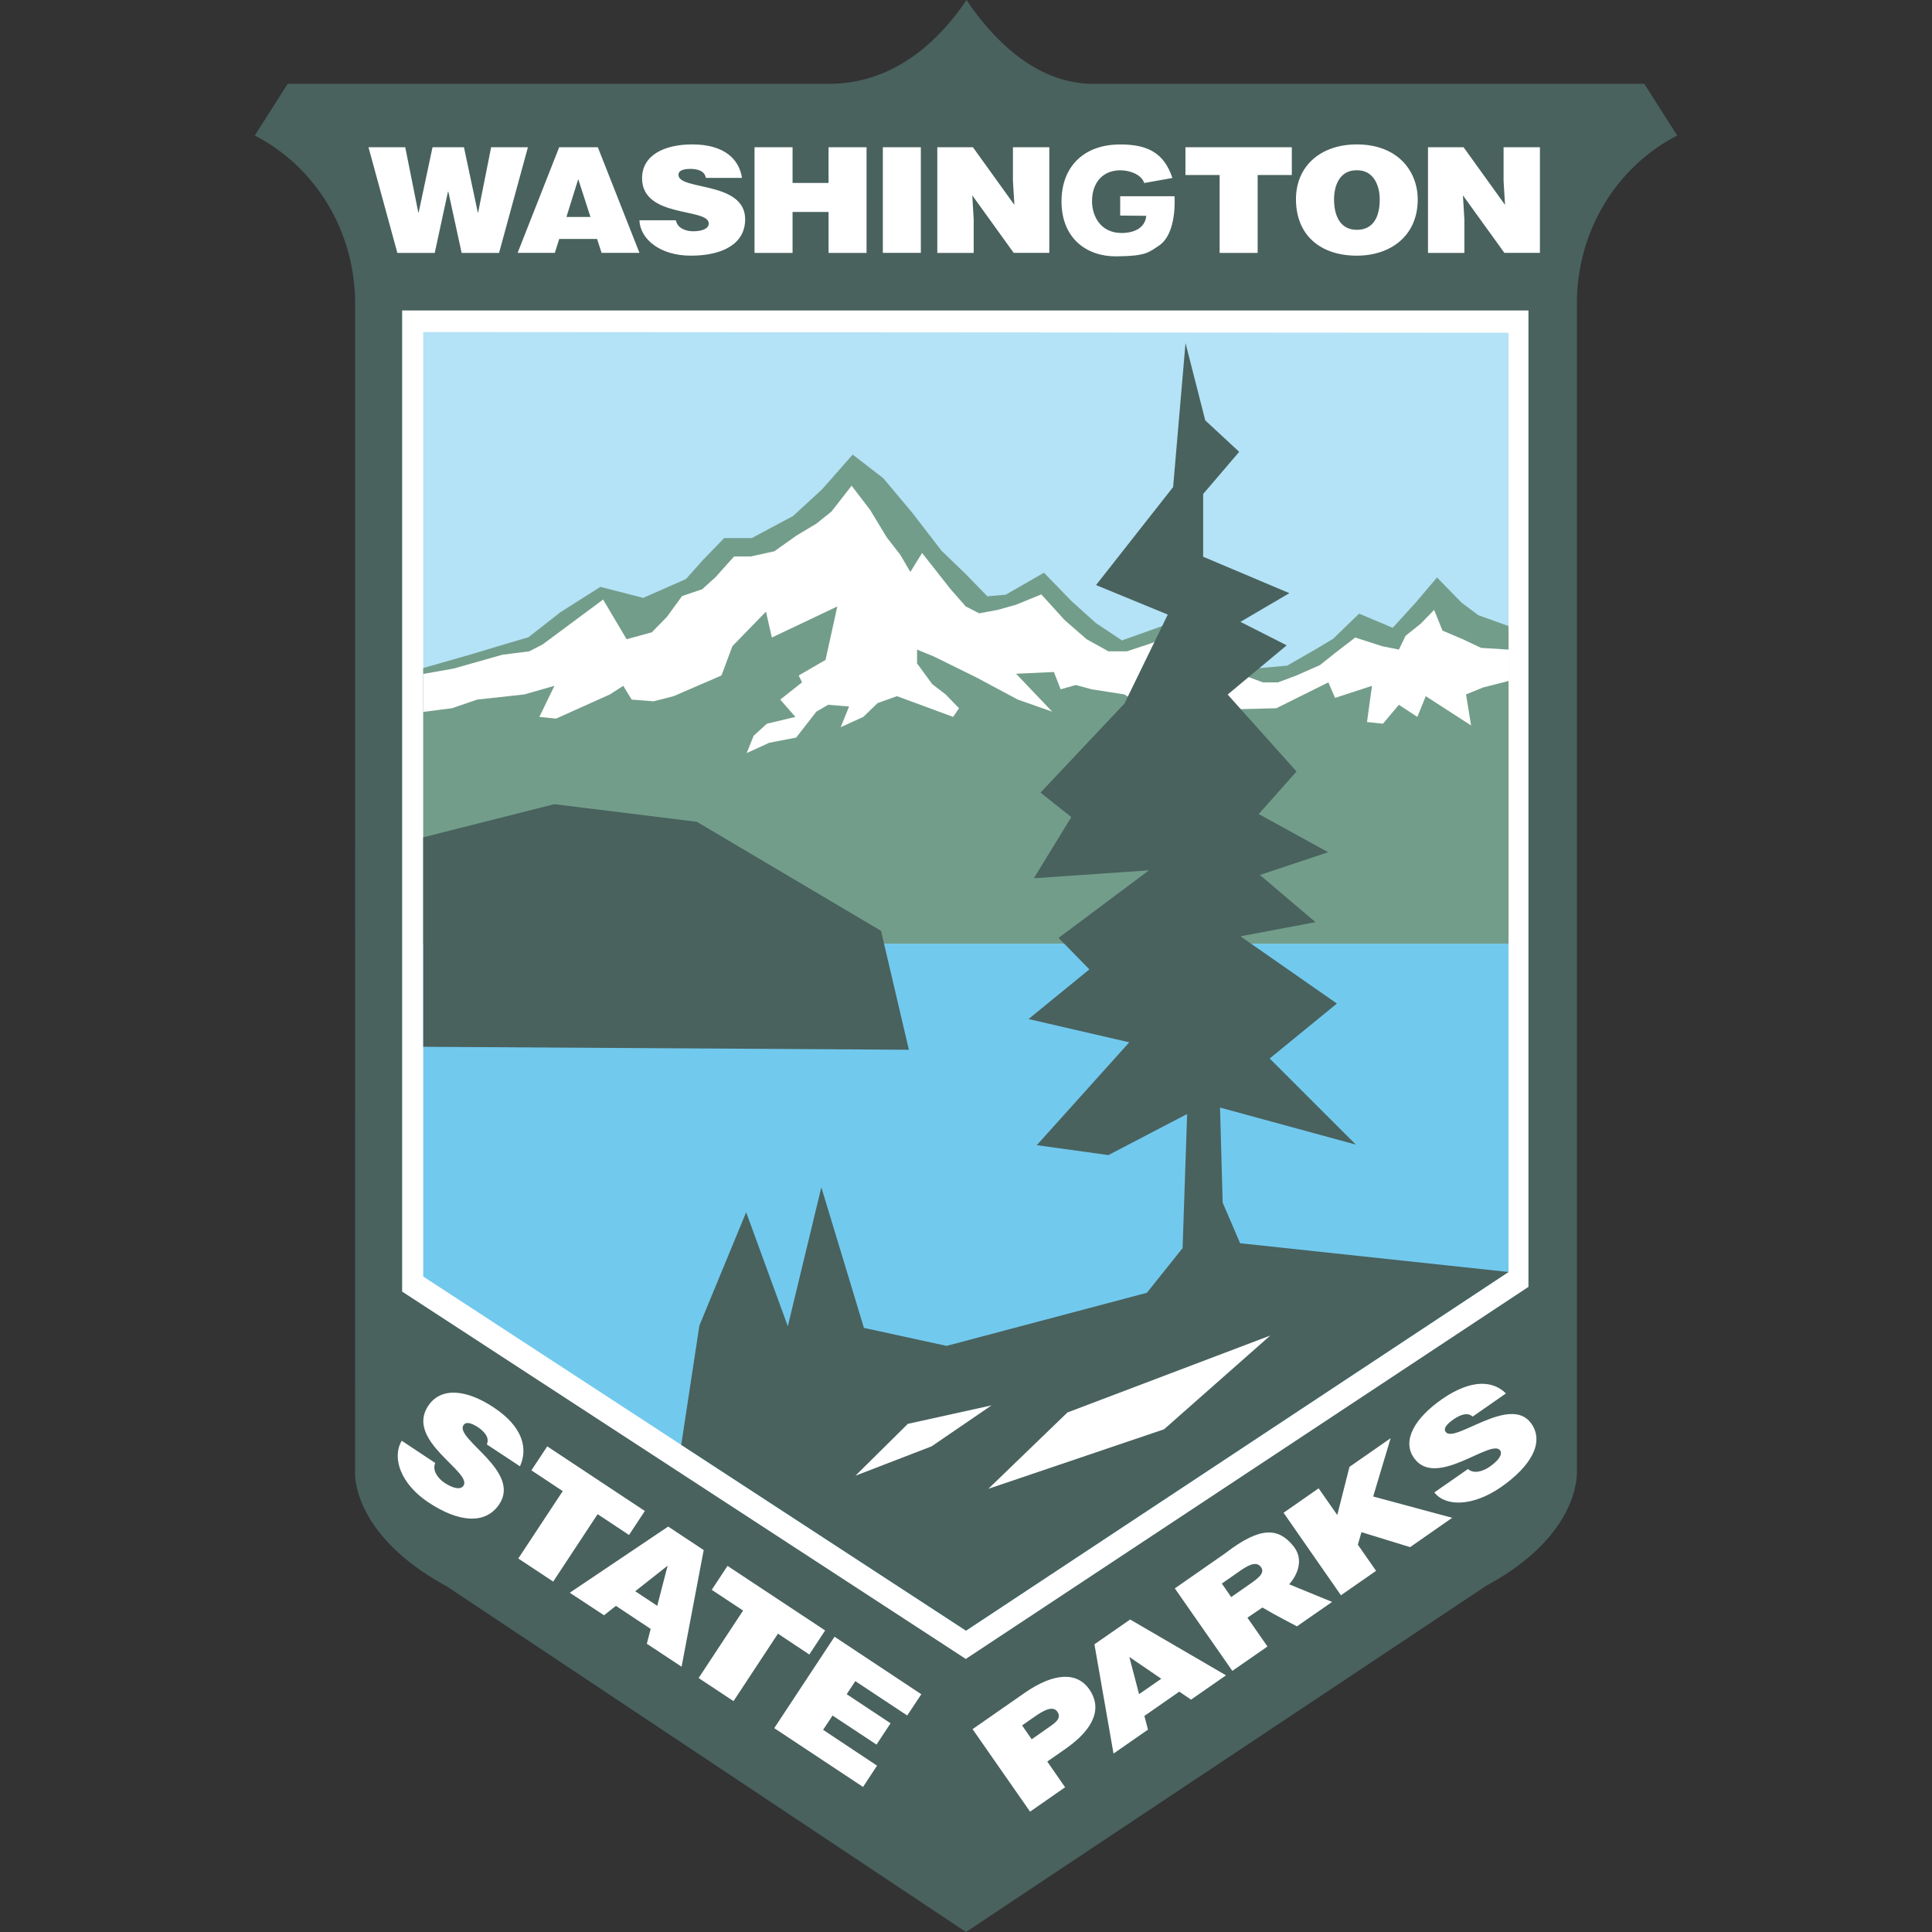
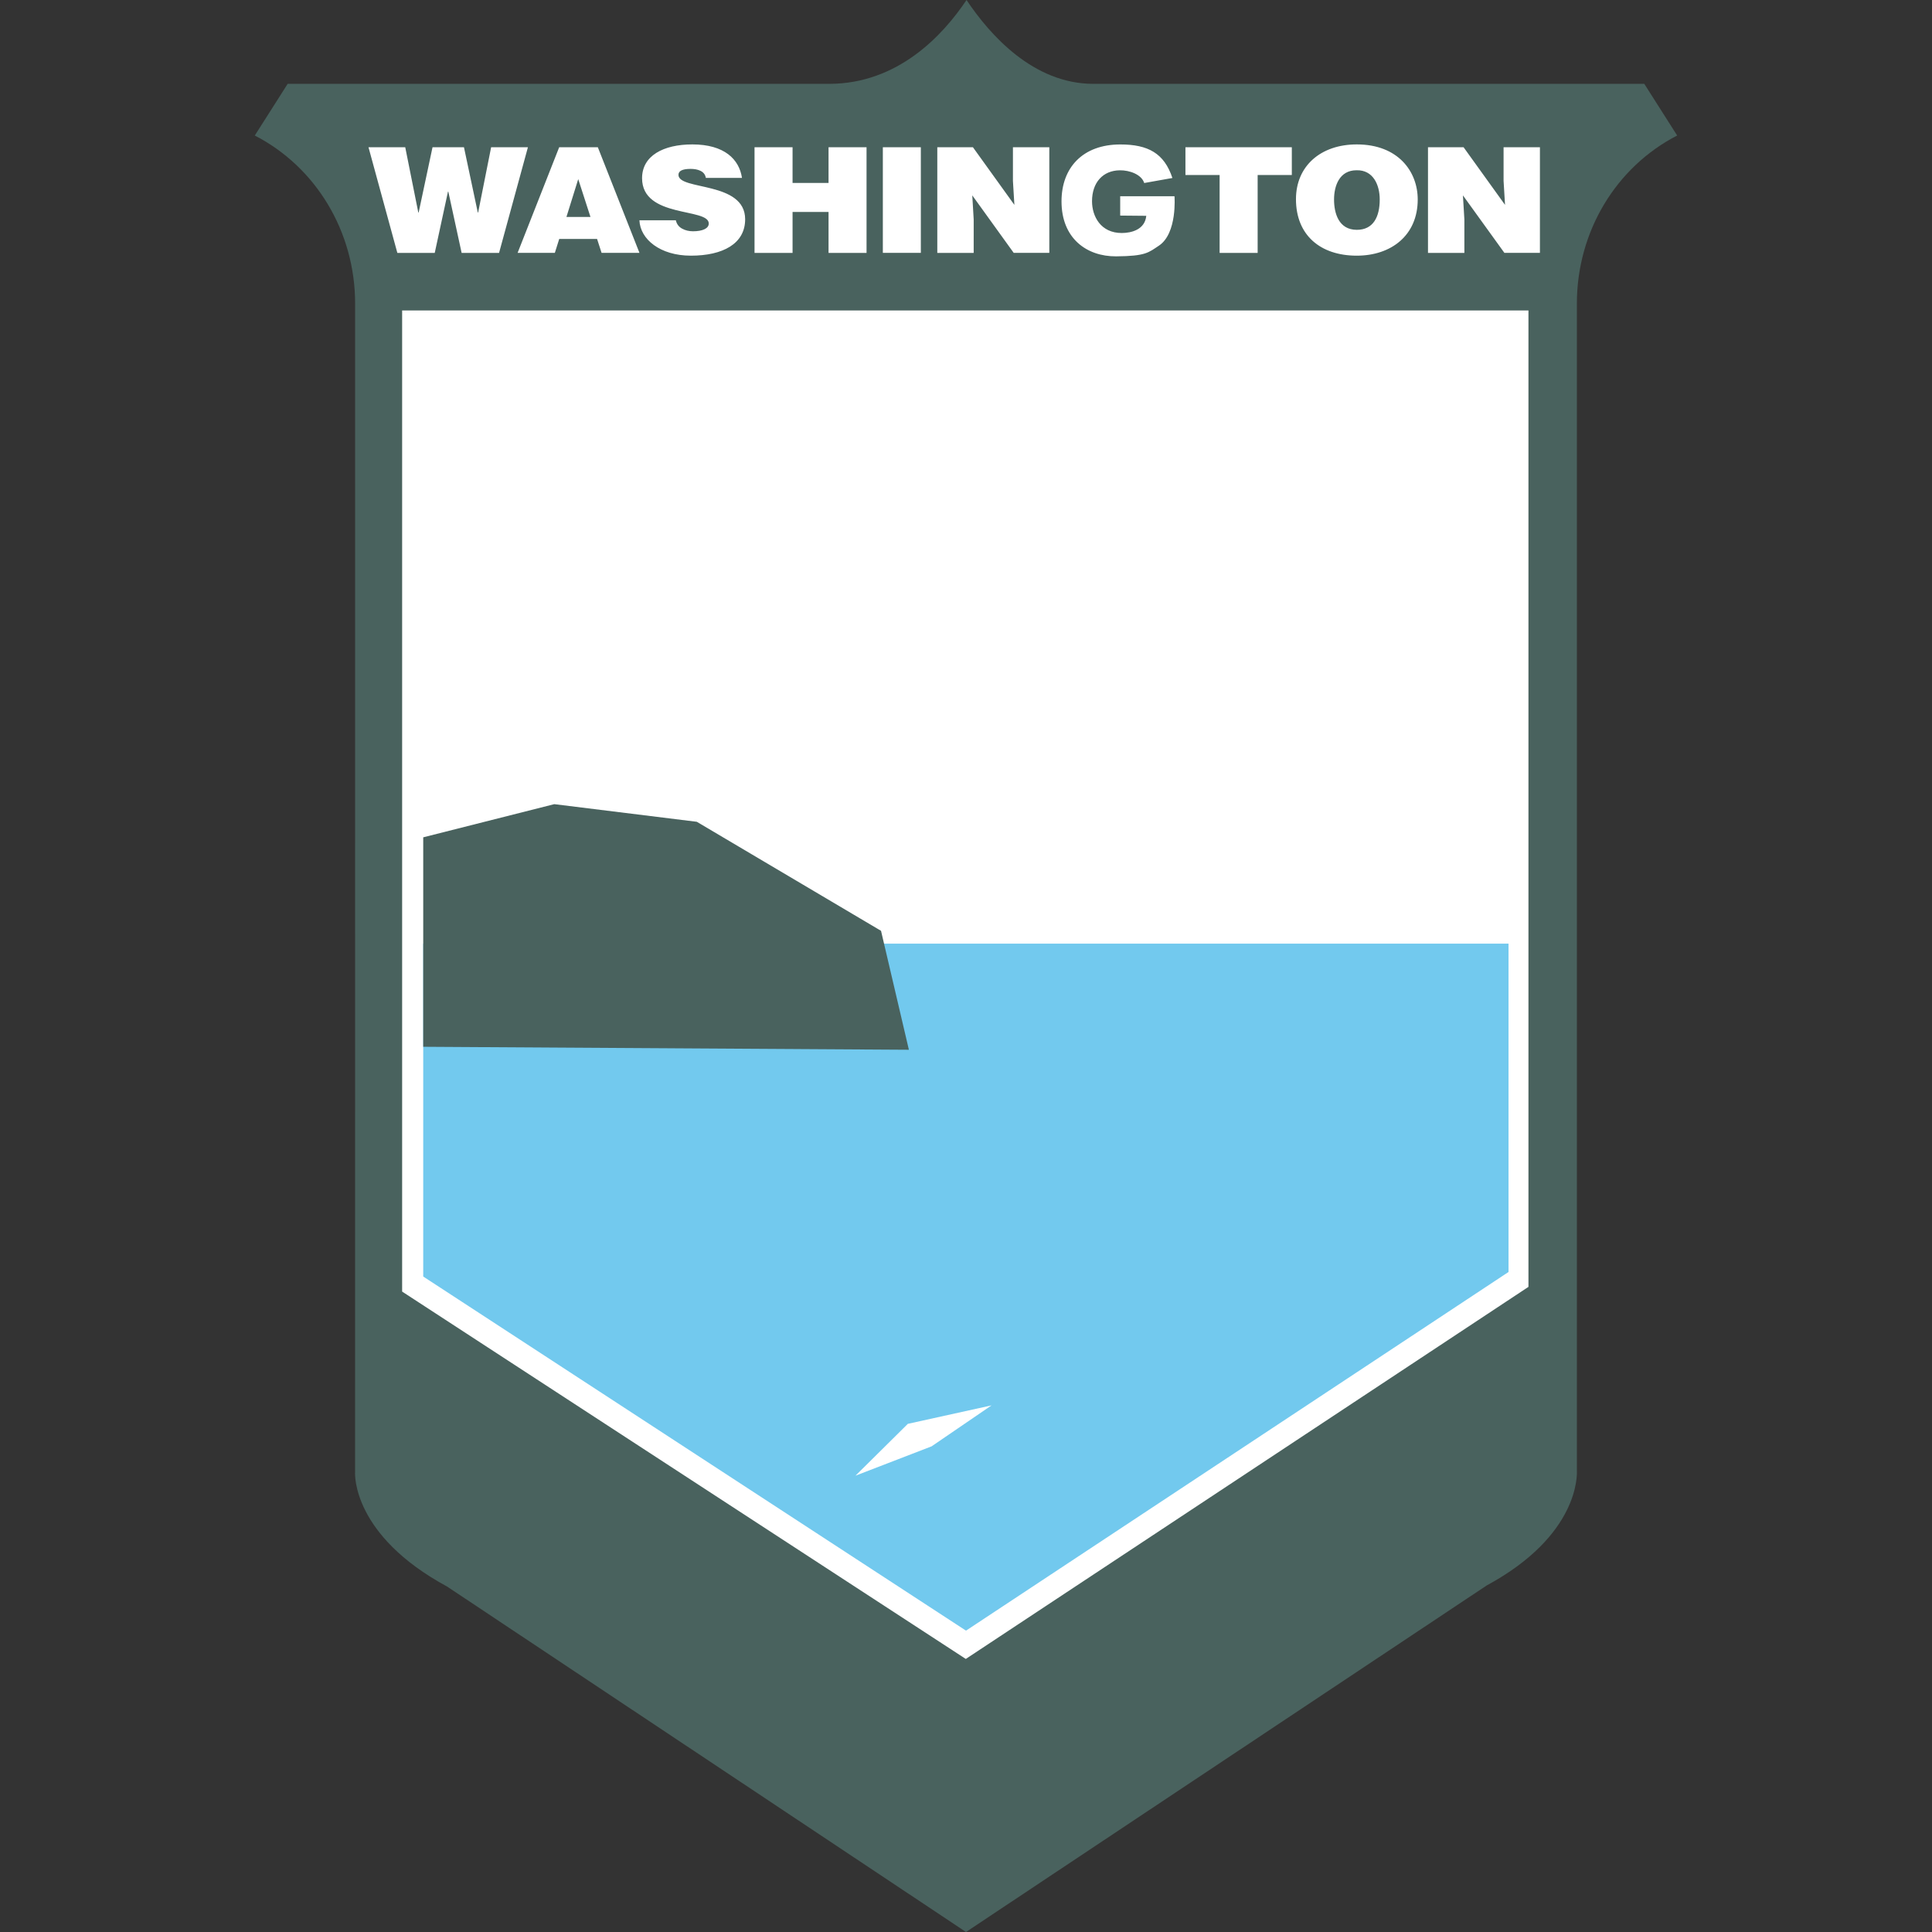
<svg xmlns="http://www.w3.org/2000/svg" version="1.1" id="Layer_1" x="0px" y="0px" width="48px" height="48px" viewBox="0 0 48 48" enable-background="new 0 0 48 48" xml:space="preserve">
  <rect x="0" y="0" width="48" height="48" fill="#333333" stroke="none" />
  <g>
    <g>
      <path fill="#49625E" d="M11.109,39.418c-2.349-1.272-2.292-2.781-2.287-2.845L8.823,7.545c0-1.798-0.979-3.399-2.493-4.178    l0.817-1.284h13.454C22.31,2.082,23.427,0.876,24.013,0c0.584,0.873,1.662,2.083,3.151,2.083h13.688l0.817,1.284    c-1.515,0.779-2.492,2.38-2.492,4.178v28.99c0.005,0.102,0.062,1.61-2.243,2.857L24,48L11.109,39.418z" />
      <g>
        <path fill="#FFFFFF" d="M11.871,5.281h0.008l0.323-1.623h0.914l-0.717,2.625h-0.93l-0.331-1.523H11.13l-0.329,1.523H9.872     L9.155,3.658h0.913l0.325,1.623h0.008l0.345-1.623h0.781L11.871,5.281z M13.785,6.282l0.109-0.346h0.94l0.112,0.346h0.941     l-1.034-2.624h-0.96l-1.033,2.624H13.785z M14.67,5.39h-0.597l0.293-0.94L14.67,5.39z M18.434,4.419     c-0.068-0.458-0.433-0.831-1.233-0.831c-0.721,0-1.249,0.282-1.249,0.839c0,1.002,1.657,0.729,1.657,1.126     c0,0.124-0.155,0.193-0.393,0.193c-0.092,0-0.191-0.021-0.268-0.065c-0.081-0.043-0.136-0.113-0.157-0.208h-0.905     c0.02,0.473,0.517,0.879,1.278,0.879c0.792,0,1.349-0.295,1.349-0.904c0-0.954-1.657-0.71-1.657-1.104     c0-0.094,0.092-0.148,0.3-0.148c0.092,0,0.177,0.014,0.244,0.047c0.069,0.032,0.121,0.086,0.137,0.177H18.434z M19.691,6.282     V5.266h0.894v1.017h0.944V3.658h-0.944v0.887h-0.894V3.658h-0.945v2.625H19.691z M21.934,6.282h0.944V3.658h-0.944V6.282z      M24.172,3.658h-0.885v2.625h0.904V5.452l-0.035-0.598l1.029,1.428h0.885V3.658h-0.904v0.836l0.036,0.596L24.172,3.658z      M28.795,6.102c0.459-0.308,0.385-1.227,0.385-1.227h-1.349v0.481l0.648,0.006c-0.034,0.345-0.372,0.426-0.605,0.427     C27.346,5.792,27.131,5.372,27.131,5c0-0.464,0.268-0.763,0.688-0.769c0.244-0.004,0.542,0.103,0.609,0.316l0.7-0.125     c-0.203-0.613-0.602-0.833-1.294-0.833c-0.933,0-1.461,0.576-1.461,1.414c0,0.916,0.621,1.37,1.357,1.366     C28.466,6.363,28.532,6.276,28.795,6.102 M29.452,4.348h0.849v1.935h0.945V4.348h0.849v-0.69h-2.643V4.348z M35.223,4.956     c0-0.692-0.484-1.368-1.514-1.368c-0.897,0-1.511,0.537-1.511,1.361c0,0.892,0.605,1.403,1.511,1.403     C34.562,6.352,35.223,5.849,35.223,4.956 M33.144,4.956c0-0.331,0.129-0.726,0.558-0.726c0.416-0.011,0.577,0.367,0.577,0.726     c0,0.434-0.161,0.754-0.569,0.754C33.256,5.71,33.144,5.292,33.144,4.956 M36.362,3.658h-0.884v2.625h0.904V5.452l-0.036-0.598     l1.03,1.428h0.883V3.658h-0.903v0.836l0.036,0.596L36.362,3.658z" />
-         <path fill="#FFFFFF" d="M12.095,35.886c0.038-0.088,0.021-0.167-0.023-0.237c-0.044-0.069-0.113-0.134-0.196-0.19     c-0.192-0.125-0.308-0.134-0.361-0.052c-0.225,0.34,1.435,1.136,0.892,1.961c-0.349,0.528-1.027,0.445-1.756-0.037     c-0.698-0.461-0.921-1.114-0.67-1.536l0.831,0.551c-0.037,0.095-0.024,0.188,0.024,0.272c0.044,0.086,0.124,0.166,0.209,0.222     c0.217,0.144,0.399,0.178,0.47,0.072c0.226-0.344-1.451-1.116-0.878-1.982c0.319-0.483,0.964-0.405,1.625,0.035     c0.735,0.484,0.857,1.028,0.656,1.465L12.095,35.886z M13.203,36.53l0.778,0.516l-1.104,1.674l0.867,0.574l1.104-1.675     l0.78,0.517l0.393-0.596l-2.425-1.606L13.203,36.53z M15.007,40.131l0.295-0.234l0.864,0.573l-0.096,0.368l0.864,0.571     l0.549-2.898l-0.882-0.584l-2.445,1.644L15.007,40.131z M16.329,39.896l-0.547-0.362l0.805-0.635L16.329,39.896z M17.683,39.499     l0.779,0.515l-1.105,1.676l0.867,0.574l1.104-1.676l0.779,0.518l0.393-0.598l-2.425-1.604L17.683,39.499z M21.442,44.396     l0.348-0.529l-1.34-0.89l0.235-0.355l1.092,0.722l0.349-0.53l-1.09-0.722l0.214-0.325l1.29,0.854l0.35-0.528l-2.156-1.429     l-1.498,2.271L21.442,44.396z M26.462,44.404l-0.443-0.639l0.44-0.306c0.766-0.531,0.912-1.047,0.604-1.489     c-0.294-0.421-0.852-0.437-1.617,0.097l-1.283,0.893l1.429,2.05L26.462,44.404z M25.632,43.212l-0.238-0.345l0.247-0.172     c0.186-0.13,0.495-0.359,0.628-0.17c0.123,0.179-0.071,0.29-0.275,0.434L25.632,43.212z M28.521,42.972l-0.089-0.34l0.867-0.604     l0.292,0.199l0.869-0.604l-2.382-1.387l-0.887,0.616l0.474,2.715L28.521,42.972z M28.852,41.708L28.3,42.091l-0.242-0.924     L28.852,41.708z M31.365,39.938c0.358,0.214,0.725,0.395,0.857,0.468l0.874-0.607l-1.068-0.438c0,0,0.485-0.499,0.092-0.966     c-0.354-0.422-0.784-0.495-1.674,0.192l-1.258,0.876l1.429,2.049l0.873-0.605l-0.498-0.716L31.365,39.938z M30.356,39.343     l0.407-0.283c0.203-0.143,0.44-0.304,0.569-0.122c0.115,0.166-0.13,0.313-0.399,0.501l-0.344,0.24L30.356,39.343z M33.315,39.634     l0.873-0.607l-0.452-0.649l0.089-0.312l1.209,0.372l1.046-0.729l-1.964-0.529l0.434-1.448l-1.023,0.712l-0.303,1.196     l-0.463-0.663l-0.871,0.607L33.315,39.634z M37.414,34.62c-0.312-0.315-0.85-0.371-1.591,0.144c-0.665,0.463-1,1.021-0.695,1.456     c0.544,0.784,1.926-0.496,2.143-0.184c0.066,0.098-0.039,0.249-0.258,0.403c-0.084,0.059-0.19,0.107-0.283,0.122     c-0.099,0.016-0.188-0.001-0.258-0.064l-0.836,0.582c0.276,0.357,0.955,0.354,1.658-0.133c0.73-0.51,1.084-1.1,0.754-1.574     c-0.52-0.747-1.917,0.51-2.132,0.202c-0.052-0.074,0.004-0.177,0.196-0.31c0.085-0.059,0.171-0.103,0.252-0.121     c0.08-0.018,0.157-0.008,0.222,0.053L37.414,34.62z" />
      </g>
      <polygon fill="#FFFFFF" points="37.974,31.972 23.995,41.216 9.991,32.089 9.991,7.713 37.974,7.713   " />
    </g>
    <g>
-       <polygon fill="#B4E2F6" points="10.515,23.445 10.515,8.249 37.479,8.267 37.479,23.445   " />
      <polygon fill="#72C9EE" points="10.515,23.445 10.515,31.715 24,40.513 37.479,31.602 37.479,23.445   " />
      <g>
-         <polygon fill="#739D8B" points="10.515,16.597 11.685,16.263 12.597,15.989 13.128,15.833 13.927,15.208 14.916,14.581      15.98,14.854 16.511,14.621 17.043,14.386 17.461,13.916 17.993,13.368 18.678,13.368 19.704,12.82 20.426,12.155 21.185,11.294      21.945,11.881 22.667,12.742 23.39,13.681 23.999,14.268 24.53,14.815 24.987,14.776 25.937,14.229 26.62,14.933 27.229,15.481      27.875,15.911 28.862,15.559 29.584,15.208 29.889,15.794 30.459,16.342 31.105,16.616 31.979,16.537 32.662,16.146      33.12,15.872 33.766,15.246 34.602,15.598 35.172,14.972 35.702,14.347 36.311,14.972 36.729,15.285 37.479,15.554      37.479,23.445 10.515,23.445 10.515,16.597    " />
        <polygon fill="#FFFFFF" points="10.515,16.744 11.272,16.61 12.481,16.267 13.15,16.182 13.483,16.01 14.984,14.896      15.568,15.881 16.194,15.71 16.57,15.325 16.945,14.81 17.446,14.639 17.778,14.339 18.238,13.825 18.655,13.825 19.239,13.696      19.781,13.311 20.282,13.01 20.657,12.71 20.991,12.282 21.158,12.067 21.617,12.667 22.033,13.353 22.367,13.783 22.617,14.21      22.909,13.739 23.618,14.639 23.993,15.067 24.328,15.238 24.786,15.153 25.244,15.024 25.871,14.768 26.455,15.41      26.997,15.881 27.538,16.182 27.998,16.182 28.644,15.968 29.165,15.667 29.583,15.71 29.875,16.182 30.208,16.524      30.793,16.739 31.377,16.953 31.753,16.953 32.21,16.782 32.794,16.524 33.169,16.225 33.67,15.839 34.338,16.054 34.755,16.139      34.922,15.795 35.297,15.496 35.631,15.153 35.838,15.667 36.341,15.881 36.799,16.097 37.479,16.139 37.479,15.991      37.479,16.918 36.841,17.082 36.423,17.253 36.549,18.024 35.423,17.296 35.213,17.811 34.755,17.51 34.358,17.981      33.963,17.938 34.087,17.039 33.169,17.339 33.003,16.953 31.71,17.596 29.999,17.638 28.832,17.811 27.936,17.253      27.121,17.125 26.729,17.019 26.351,17.125 26.184,16.696 25.244,16.739 26.142,17.681 25.287,17.381 24.245,16.824      23.201,16.31 22.784,16.139 22.784,16.481 23.16,16.996 23.494,17.253 23.827,17.596 23.681,17.811 22.284,17.296 21.805,17.467      21.449,17.811 20.887,18.067 21.095,17.553 20.575,17.51 20.282,17.681 19.781,18.325 19.114,18.453 18.551,18.71 18.724,18.28      19.052,17.981 19.761,17.811 19.385,17.381 19.927,16.953 19.844,16.782 20.51,16.396 20.803,15.067 19.177,15.839 19.03,15.196      18.196,16.054 17.925,16.782 16.736,17.296 16.237,17.424 15.694,17.381 15.485,17.039 15.152,17.253 13.816,17.853 13.4,17.811      13.775,17.039 13.025,17.253 11.856,17.381 11.229,17.596 10.515,17.687 10.515,16.744    " />
      </g>
      <polygon fill="#49625E" points="10.515,26.007 22.581,26.081 21.889,23.126 17.312,20.417 13.771,19.979 10.515,20.803   " />
      <g>
-         <polygon fill="#49625E" points="37.479,31.602 30.811,30.888 30.377,29.88 30.311,27.517 33.686,28.438 31.545,26.298      33.215,24.933 30.818,23.262 32.683,22.911 31.302,21.738 32.998,21.173 31.273,20.225 32.212,19.167 30.501,17.256      31.967,16.033 30.818,15.45 32.034,14.737 29.892,13.832 29.892,12.273 30.787,11.226 29.944,10.444 29.454,8.523 29.146,12.1      27.231,14.536 29.013,15.269 27.938,17.478 25.851,19.692 26.616,20.3 25.686,21.82 28.546,21.623 26.3,23.302 27.065,24.084      25.554,25.318 28.056,25.896 25.759,28.451 27.538,28.698 29.494,27.677 29.381,31.008 28.494,32.119 23.517,33.438      21.464,32.991 20.406,29.498 19.573,32.95 18.538,30.118 17.376,32.933 16.925,35.897 24,40.513    " />
-         <polygon fill="#FFFFFF" points="24.555,36.989 26.519,35.093 31.56,33.181 28.921,35.51    " />
        <polygon fill="#FFFFFF" points="21.254,36.663 22.555,35.375 24.635,34.916 23.145,35.934    " />
      </g>
    </g>
  </g>
</svg>